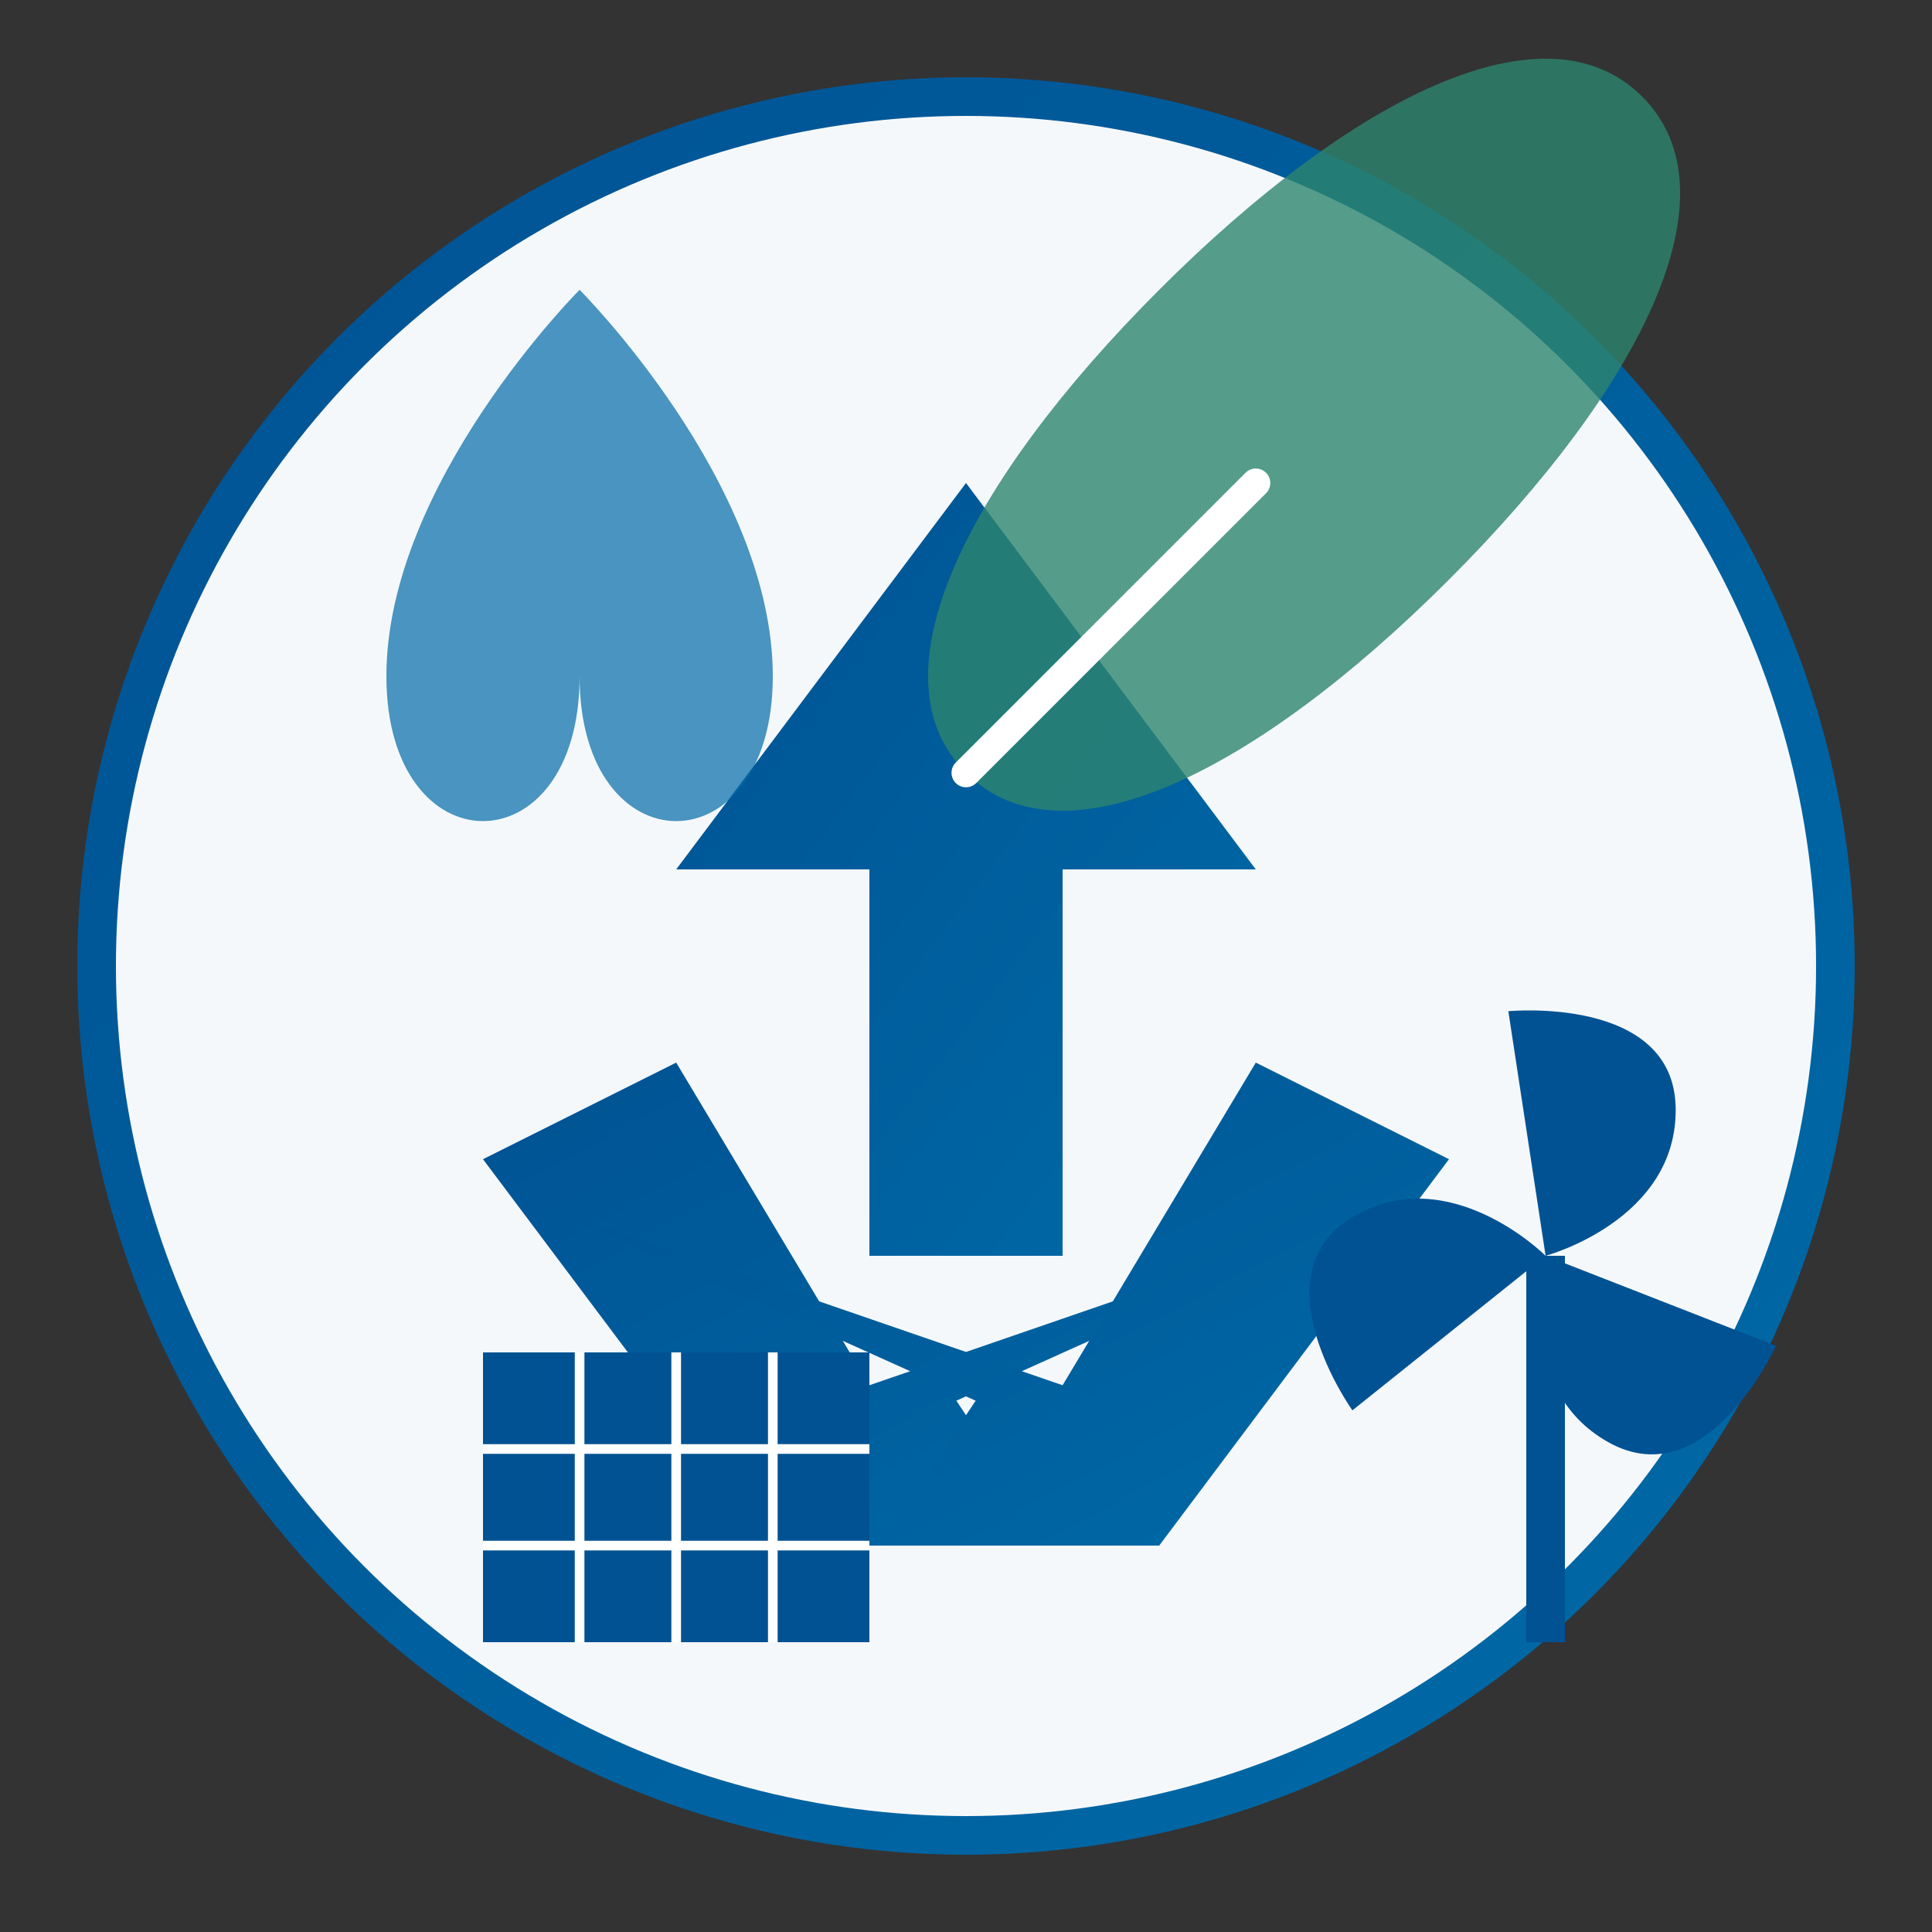
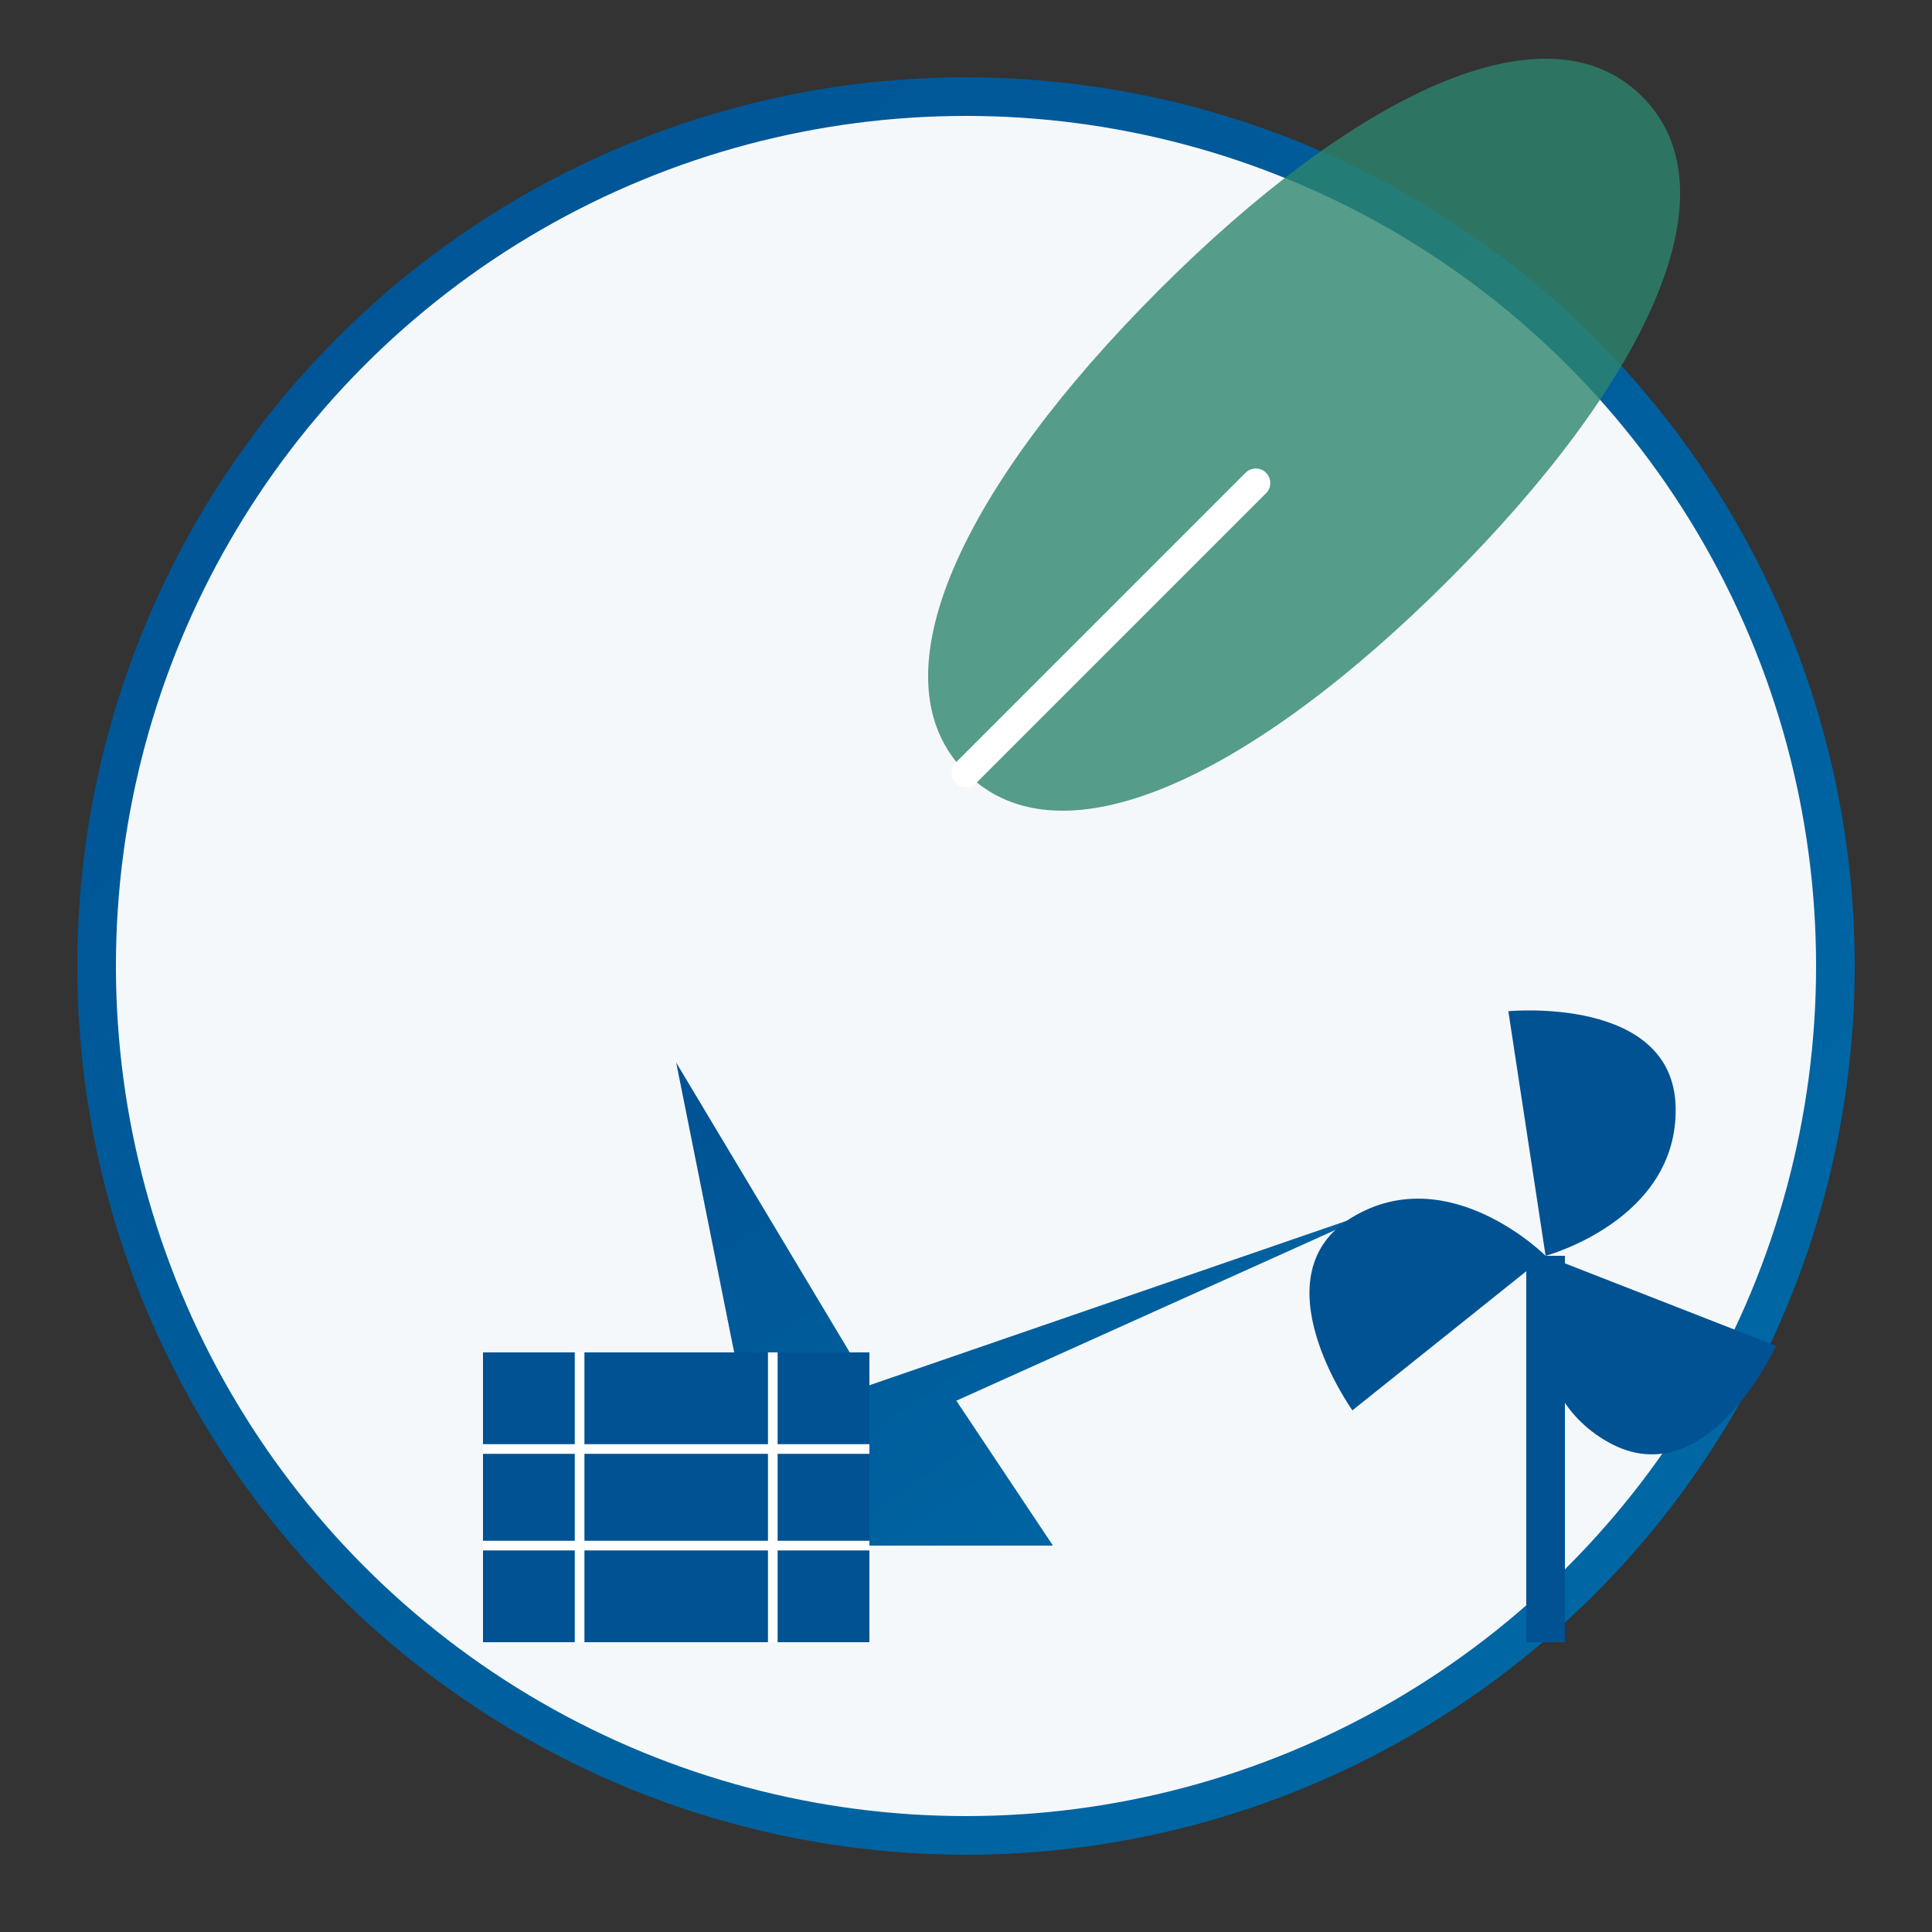
<svg xmlns="http://www.w3.org/2000/svg" width="100" height="100" viewBox="0 0 100 100">
  <rect x="0" y="0" width="100" height="100" fill="#333333" stroke="none" />
  <defs>
    <linearGradient id="sustainGrad" x1="0%" y1="0%" x2="100%" y2="100%">
      <stop offset="0%" style="stop-color:#005293;stop-opacity:1" />
      <stop offset="100%" style="stop-color:#006aa7;stop-opacity:1" />
    </linearGradient>
  </defs>
  <circle cx="50" cy="50" r="45" fill="#f5f8fa" stroke="url(#sustainGrad)" stroke-width="2" />
  <g transform="translate(50, 50)">
    <g>
-       <path d="M0,-25 L-15,-5 L-5,-5 L-5,15 L5,15 L5,-5 L15,-5 Z" fill="url(#sustainGrad)" />
-       <path d="M21.7,12.5 L-0.5,22.5 L4.5,30 L-10,30 L-25,10 L-15,5 L-5,21.7 Z" fill="url(#sustainGrad)" />
-       <path d="M-21.7,12.5 L0.5,22.5 L-4.5,30 L10,30 L25,10 L15,5 L5,21.7 Z" fill="url(#sustainGrad)" />
+       <path d="M21.7,12.5 L-0.5,22.5 L4.5,30 L-10,30 L-15,5 L-5,21.7 Z" fill="url(#sustainGrad)" />
    </g>
  </g>
  <path d="M75,30 C85,20 90,10 85,5 C80,0 70,5 60,15 C50,25 45,35 50,40 C55,45 65,40 75,30 Z" fill="#2e856e" fill-opacity="0.8" />
  <path d="M50,40 C55,35 60,30 65,25" stroke="#ffffff" stroke-width="1.5" stroke-linecap="round" fill="none" />
  <g transform="translate(25, 70)">
    <rect x="0" y="0" width="20" height="15" fill="#005293" />
    <line x1="0" y1="5" x2="20" y2="5" stroke="#ffffff" stroke-width="0.5" />
    <line x1="0" y1="10" x2="20" y2="10" stroke="#ffffff" stroke-width="0.5" />
    <line x1="5" y1="0" x2="5" y2="15" stroke="#ffffff" stroke-width="0.5" />
-     <line x1="10" y1="0" x2="10" y2="15" stroke="#ffffff" stroke-width="0.5" />
    <line x1="15" y1="0" x2="15" y2="15" stroke="#ffffff" stroke-width="0.5" />
  </g>
  <g transform="translate(70, 65)">
    <rect x="9" y="0" width="2" height="20" fill="#005293" />
    <path d="M10,0 C10,0 5,-5 0,-2 C-5,1 0,8 0,8 L10,0 Z" fill="#005293" transform="rotate(0, 10, 0)" />
    <path d="M10,0 C10,0 5,-5 0,-2 C-5,1 0,8 0,8 L10,0 Z" fill="#005293" transform="rotate(120, 10, 0)" />
    <path d="M10,0 C10,0 5,-5 0,-2 C-5,1 0,8 0,8 L10,0 Z" fill="#005293" transform="rotate(240, 10, 0)" />
  </g>
-   <path d="M20,35 C20,25 30,15 30,15 C30,15 40,25 40,35 C40,45 30,45 30,35 C30,45 20,45 20,35 Z" fill="#006aa7" fill-opacity="0.7" />
</svg>